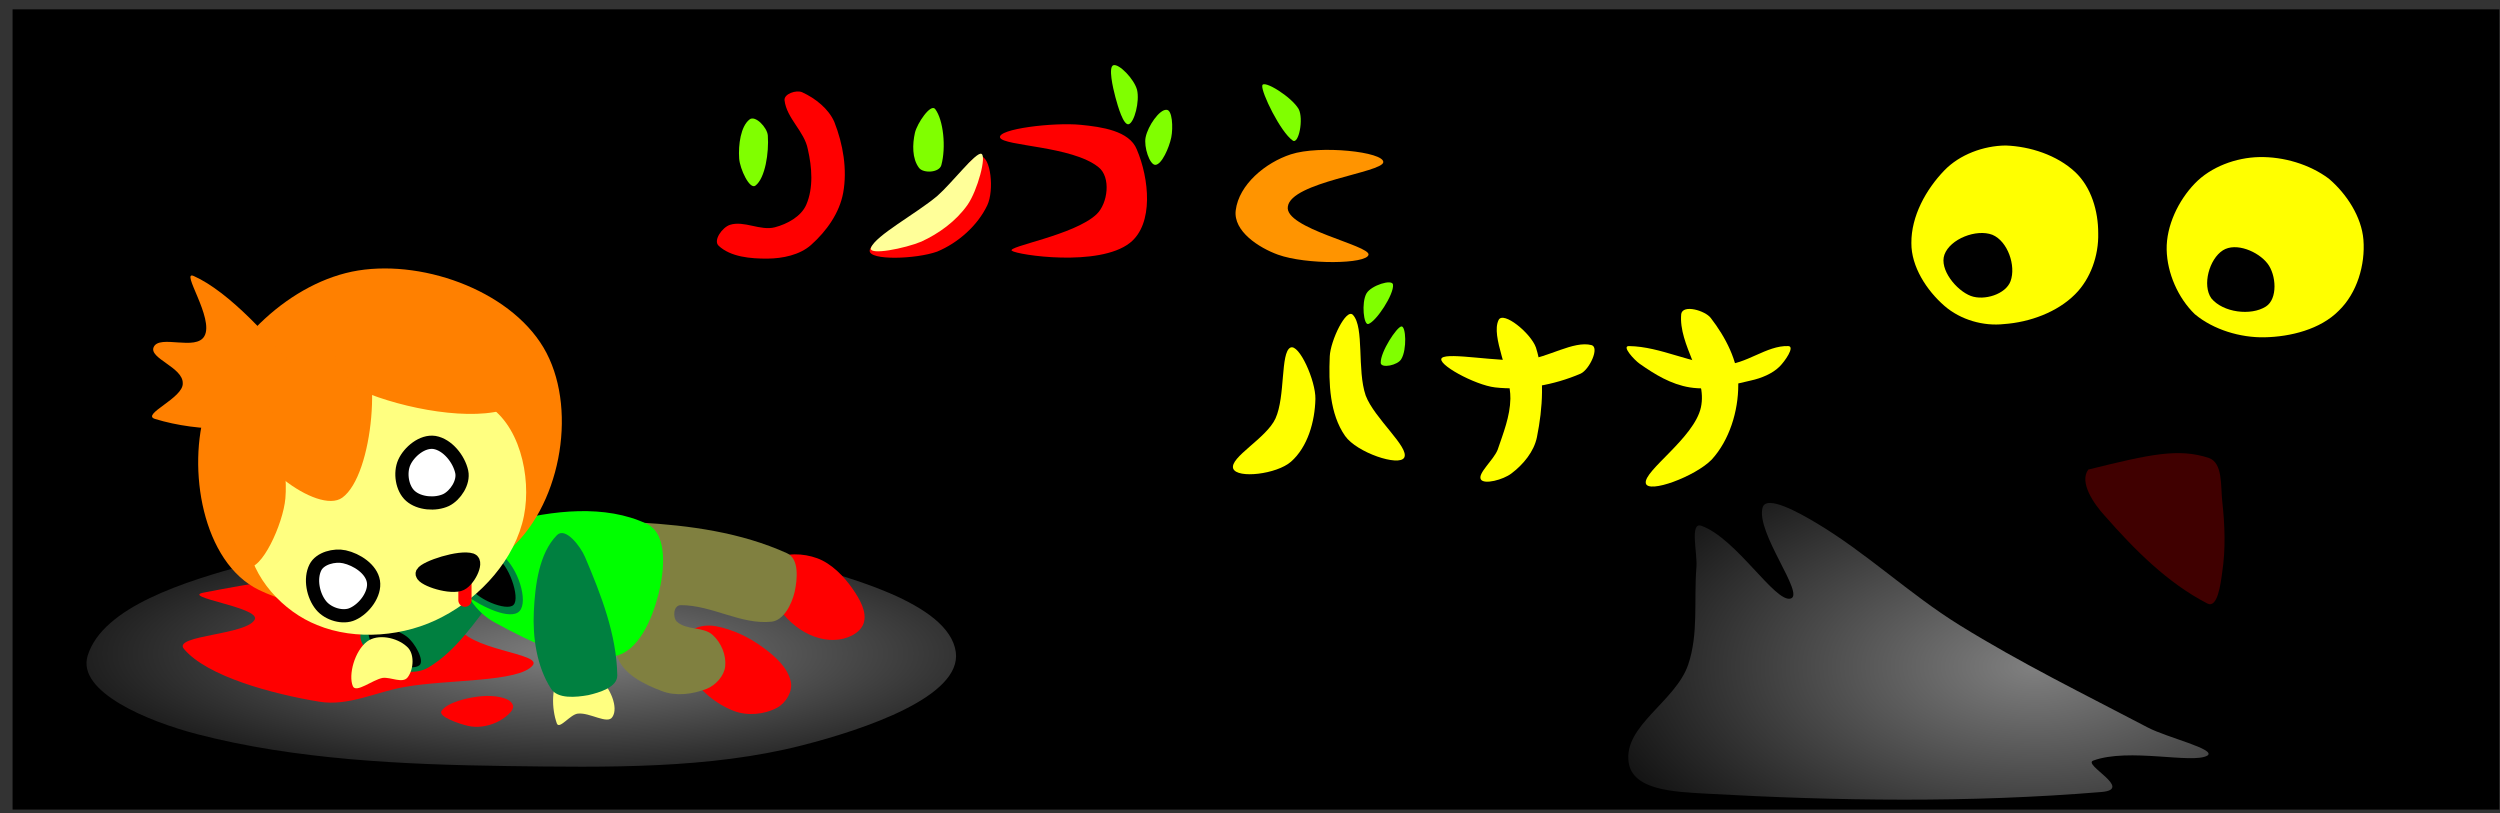
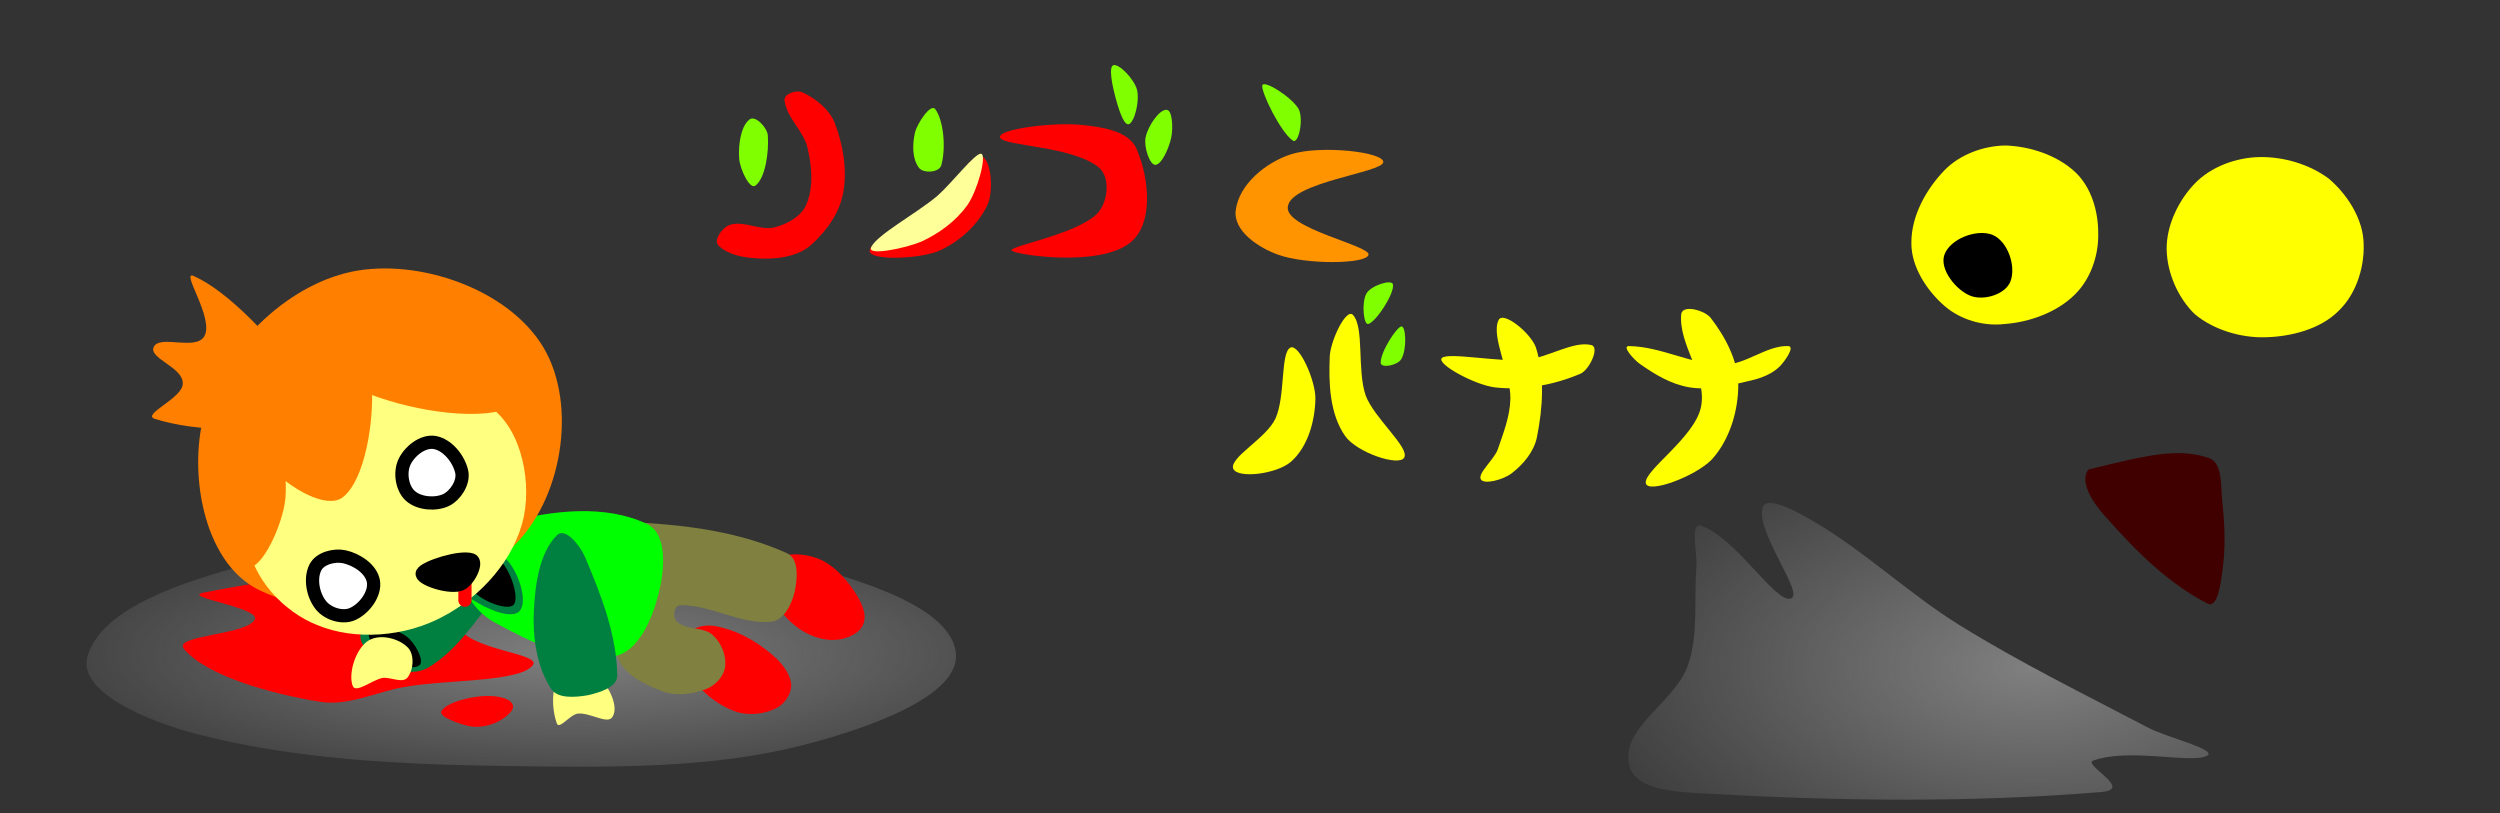
<svg xmlns="http://www.w3.org/2000/svg" version="1.1" width="378" height="123" viewBox="-1 -1 378 123">
  <rect x="-1" y="-1" width="378" height="123" fill="#333333" stroke="none" />
  <defs>
    <radialGradient id="grad_1" cx="0.559" cy="0.503" r="0.727">
      <stop offset="0" stop-color="#7F7F7F" stop-opacity="1" />
      <stop offset="1" stop-color="#7F7F7F" stop-opacity="0" />
    </radialGradient>
    <radialGradient id="grad_2" cx="0.693" cy="0.558" r="0.901">
      <stop offset="0" stop-color="#808080" stop-opacity="1" />
      <stop offset="1" stop-color="#808080" stop-opacity="0" />
    </radialGradient>
  </defs>
-   <path id="ID0.9689796059392393" fill="#000000" stroke="none" d="M 60 134 L 436 134 L 436 286 L 60 286 L 60 134 Z " transform="matrix(1, 0, 0, 0.796, -59.1, -106.25)" />
  <path id="ID0.8651500740088522" fill="url(#grad_1)" stroke="none" stroke-linecap="round" d="M 233.700 238.300 C 240.224 238.243 246.996 238.040 253.150 240.150 C 258.096 241.846 265.462 244.557 265.950 249.400 C 266.387 253.782 259.488 257.012 255 258.600 C 248.345 260.955 240.992 260.783 233.900 260.650 C 226.451 260.510 218.764 260.019 211.750 257.500 C 208.273 256.251 203.132 253.335 203.950 249.750 C 205.028 244.945 210.898 242.429 215.400 240.750 C 221.174 238.475 227.553 238.354 233.700 238.300 Z " transform="matrix(2.117, 0, 0, 1.533, -419.5, -284.75)" />
  <path id="ID0.475707714445889" fill="#FF0000" stroke="none" stroke-linecap="round" d="M 224.050 234.200 C 226.263 233.643 228.733 233.661 230.900 234.450 C 232.294 234.957 234.073 236.170 234 237.650 C 233.892 239.766 232.065 241.877 230.200 243.050 C 228.268 244.270 225.573 244.586 223.200 244.450 C 221.399 244.347 219.088 244.068 218.100 242.550 C 217.181 241.135 217.826 238.926 218.800 237.600 C 220.004 235.868 222.013 234.712 224.050 234.200 Z " transform="matrix(-0.613, -0.79, 0.79, -0.613, 71.65, 414.25)" />
  <path id="ID0.475707714445889" fill="#FF0000" stroke="none" stroke-linecap="round" d="M 222.150 233.800 C 224.961 233.046 228.246 233.227 230.900 234.450 C 232.812 235.331 234.086 237.444 234.400 239.450 C 234.583 240.658 233.099 241.982 231.900 242.550 C 229.536 243.669 226.817 244.182 224.150 244.150 C 221.991 244.147 219.475 243.918 217.800 242.450 C 216.687 241.474 216.494 239.421 217.150 238.050 C 218.089 236.080 220.039 234.366 222.150 233.800 Z " transform="matrix(-0.808, -0.589, 0.589, -0.808, 151.75, 426.25)" />
  <path id="ID0.4890614175237715" fill="#FF0000" stroke="none" stroke-linecap="round" d="M 190.500 245.250 C 204.614 242.514 220.302 240.332 234.750 242.250 C 238.452 242.747 227.660 246.952 228.750 250 C 230.188 254.033 241.762 254.368 240.250 256.250 C 238.182 258.826 227.469 258.354 221 259.500 C 216.729 260.186 212.442 262.478 208 261.750 C 200.769 260.564 190.923 257.876 187.500 253.750 C 185.780 251.663 197.266 251.685 198.250 249.250 C 198.766 247.435 186.969 245.935 190.500 245.250 Z " transform="matrix(1, 0, 0, 1, -160.7, -156.65)" />
  <path id="ID0.9178245272487402" fill="#808040" stroke="none" stroke-linecap="round" d="M 233.100 235.250 C 233.326 233.845 233.517 231.891 235.450 232 C 243.183 232.437 250.910 233.509 257.850 236.650 C 259.714 237.494 259.418 240.586 259 242.500 C 258.559 244.369 257.353 246.803 255.500 247 C 250.889 247.489 246.524 244.497 241.800 244.500 C 240.619 244.501 240.564 246.427 241.200 247 C 242.697 248.344 245.179 247.714 246.600 249 C 247.912 250.185 248.676 252.057 248.500 253.750 C 248.347 255.210 247.047 256.614 245.700 257.150 C 243.589 257.972 241.070 258.305 238.950 257.500 C 236.215 256.461 232.896 254.878 232.100 252 C 230.613 246.615 232.196 240.868 233.100 235.250 Z " transform="matrix(1, 0, 0, 1, -139.85, -154)" />
  <path id="ID0.387637784704566" fill="#008040" stroke="none" stroke-linecap="round" d="M 237.150 215.650 C 238.831 215.323 239.837 218.962 239.150 221 C 236.285 228.900 232.719 236.930 227.250 243.350 C 225.883 244.955 222.936 242.895 221.700 241.300 C 220.181 239.555 219.054 236.758 219.950 234.500 C 221.768 229.899 225.623 226.466 229.050 222.750 C 231.465 220.109 233.846 216.299 237.150 215.650 Z " transform="matrix(-0.161, -0.987, -0.987, 0.161, 330.65, 279.25)" />
  <path id="ID0.9001460154540837" fill="#00FF00" stroke="none" stroke-linecap="round" d="M 212.600 232.750 C 219.140 230.133 226.909 228.209 233.550 230.400 C 236.974 231.563 237.046 237.242 236.600 240.750 C 236.114 244.571 234.699 249.798 231.050 250.900 C 225.058 252.710 218.385 250.346 212.476 248.011 C 209.762 246.938 206.940 244.146 206.900 241.250 C 206.991 237.845 209.436 234.016 212.600 232.750 Z " transform="matrix(0.992, 0.124, -0.124, 0.992, -106.3, -179.3)" />
  <path id="ID0.8487011445686221" fill="#008040" stroke="none" stroke-linecap="round" d="M 213.300 237.500 C 215.645 239.296 217.281 244.406 215.900 245.900 C 214.562 247.346 210.172 245.247 207.900 243.575 C 206.940 242.867 207.339 240.875 208.150 240 C 209.435 238.611 211.805 236.373 213.300 237.500 Z " transform="matrix(1, 0, 0, 1, -138.35, -154.5)" />
  <path id="ID0.5439027883112431" fill="#000000" stroke="none" stroke-linecap="round" d="M 211.650 237.750 C 213.631 238.648 215.450 243.942 214.400 245 C 213.450 246.067 208.465 244.077 207.650 242 C 207.022 240.397 210.189 237.091 211.650 237.750 Z " transform="matrix(1, 0, 0, 1, -137.75, -154.55)" />
  <path id="ID0.7547443895600736" fill="#000000" stroke="none" stroke-linecap="round" d="M 197 249.650 C 198.237 250.579 199.762 253.346 198.900 254 C 197.805 254.820 194.767 253.823 193.250 252.650 C 192.002 251.767 190.641 249.150 191.500 248.500 C 192.602 247.673 195.504 248.527 197 249.650 Z " transform="matrix(1, 0, 0, 1, -136.5, -154.4)" />
  <path id="ID0.43500205455347896" fill="#FFFF80" stroke="none" stroke-linecap="round" d="M 243.200 250.150 C 244.744 251.467 246.051 254.479 245.100 255.900 C 244.376 257.104 241.674 255.177 239.850 255.400 C 238.697 255.541 237.086 257.836 236.700 256.900 C 235.911 254.711 235.724 251.030 237.500 249.150 C 238.822 247.751 241.735 248.899 243.200 250.150 Z " transform="matrix(1, 0, 0, 1, -153.5, -148.5)" />
  <path id="ID0.6800440330989659" fill="#FF8000" stroke="none" stroke-linecap="round" d="M 221.550 205.650 C 226.246 214.709 223.511 229.119 215.550 235.700 C 205.813 243.749 189.293 246.926 178.050 241.450 C 169.477 237.273 167.149 223.035 170.050 213.950 C 173.226 204.006 182.947 194.788 193.050 193.150 C 203.370 191.497 216.838 196.563 221.550 205.650 Z " transform="matrix(1, 0, 0, 1, -139.9, -153.25)" />
  <path id="ID0.44512168457731605" fill="#FFFF80" stroke="none" stroke-linecap="round" d="M 206.600 189.950 C 209.413 180.385 216.264 170.481 225.600 167.700 C 233.018 165.490 241.365 172.591 246.350 178.600 C 249.971 182.959 250.346 189.957 248.250 195.050 C 245.965 200.876 240.288 205.882 234.150 207.850 C 228.055 209.893 220.263 209.706 214.650 206.100 C 209.571 202.836 204.908 195.713 206.600 189.950 Z " transform="matrix(-0.694, 0.72, 0.72, 0.694, 78.8, -220.6)" />
  <path id="ID0.7183754006400704" fill="#FFFFFF" stroke="#000000" stroke-width="2" stroke-linecap="round" d="M 218.750 189.150 C 220.360 189.733 221.827 191.632 221.750 193.350 C 221.671 195.112 220.127 197.002 218.450 197.650 C 216.944 198.185 214.660 197.737 213.750 196.400 C 212.628 194.729 212.285 191.992 213.400 190.350 C 214.464 188.832 217.070 188.543 218.750 189.150 Z " transform="matrix(-0.694, 0.72, 0.72, 0.694, 75.75, -219.85)" />
  <path id="ID0.7183754006400704" fill="#FFFFFF" stroke="#000000" stroke-width="2" stroke-linecap="round" d="M 219.150 187.750 C 220.984 188.311 222.488 190.465 222.700 192.400 C 222.881 194.066 221.820 196.124 220.300 196.700 C 218.482 197.422 215.730 197.056 214.600 195.550 C 213.450 194.014 213.959 191.417 214.950 189.800 C 215.764 188.474 217.662 187.296 219.150 187.750 Z " transform="matrix(-0.694, 0.72, 0.72, 0.694, 63.6, -203.3)" />
  <path id="ID0.387637784704566" fill="#008040" stroke="none" stroke-linecap="round" d="M 236.350 214.750 C 238.142 214.562 238.047 218.277 237.550 220 C 235.829 225.963 233.861 232.095 230.050 236.950 C 228.941 238.362 226.317 237.270 224.750 236.500 C 223.076 235.569 220.795 234.048 221 232.200 C 221.440 228.241 223.712 224.445 226.350 221.500 C 229.031 218.508 232.539 215.161 236.350 214.750 Z " transform="matrix(0.776, -0.631, 0.631, 0.776, -235.7, 62.4)" />
  <path id="ID0.9928624462336302" fill="none" stroke="#FF0000" stroke-width="2" stroke-linecap="round" d="M 124.100 238.350 L 124.100 242.500 " transform="matrix(1, 0, 0, 1, -54.8, -152.75)" />
  <path id="ID0.3973114122636616" fill="#FFFF80" stroke="none" stroke-linecap="round" d="M 191.150 251.400 C 192.768 250.180 195.665 250.781 197.150 252.150 C 198.359 253.146 198.233 255.561 197.300 256.800 C 196.538 257.809 194.749 256.741 193.500 256.900 C 191.967 257.193 189.468 259.257 189 258.150 C 188.289 256.466 189.270 252.818 191.150 251.400 Z " transform="matrix(1, 0, 0, 1, -136.65, -155.4)" />
  <path id="ID0.08966482896357775" fill="#000000" stroke="#000000" stroke-width="2" stroke-linecap="round" d="M 206.800 240.900 C 204.935 241.389 200.853 239.941 201.200 239.150 C 201.683 238.258 206.873 236.563 208.650 237.150 C 209.625 237.473 208.147 240.548 206.800 240.900 Z " transform="matrix(1, 0, 0, 1, -138.35, -153.5)" />
  <path id="ID0.6598598980344832" fill="#FF8000" stroke="none" stroke-linecap="round" d="M 175.550 200.300 C 174.126 202.029 167.663 199.429 168.800 201.400 C 172.330 207.501 178.634 213.196 185.300 216.550 C 187.070 217.579 189.083 214.201 189.300 212.050 C 190.042 204.578 190.058 194.845 187.800 189.550 C 186.890 187.426 185.730 196.382 182.800 197.300 C 180.307 198.113 178.020 192.478 176.050 193.300 C 174.314 194.024 177.231 198.561 175.550 200.300 Z " transform="matrix(0.733, -0.68, 0.68, 0.733, -238.25, 29.5)" />
  <path id="ID0.18152846675366163" fill="#FF8000" stroke="none" stroke-linecap="round" d="M 227.200 154.400 C 227.859 148.107 240.554 139.291 243.850 141.900 C 247.754 145.067 246.360 162.521 241.600 165.950 C 237.913 168.603 226.615 159.971 227.200 154.400 Z " transform="matrix(1, 0, 0, 1, -190.85, -91.7)" />
  <path id="ID0.18152846675366163" fill="#FF8000" stroke="none" stroke-linecap="round" d="M 225.200 158.700 C 222.210 157.557 217.920 151.600 220.300 150.300 C 225.345 147.650 234.009 148.492 240.050 150.800 C 243.779 152.226 249.867 159.015 247.200 160.400 C 242.442 162.965 232.069 161.326 225.200 158.700 Z " transform="matrix(1, 0, 0, 1, -170.3, -100.1)" />
  <path id="ID0.18152846675366163" fill="#FF8000" stroke="none" stroke-linecap="round" d="M 229.200 148.350 C 228.755 143.257 230.641 134.167 232.800 133.350 C 234.799 132.623 237.578 140.853 237.950 145.100 C 238.354 149.720 237.256 157.809 234.950 158.700 C 232.881 159.434 229.544 152.277 229.200 148.350 Z " transform="matrix(-1, 0, 0, 1, 271.35, -74)" />
  <path id="ID0.04871388617902994" fill="#FF0000" stroke="none" stroke-linecap="round" d="M 121.750 258.500 C 122.598 257.197 125.796 256.416 128 256.250 C 129.624 256.131 132.011 256.405 132.500 257.500 C 133.011 258.405 131.131 259.748 130 260.250 C 128.699 260.828 127.128 261.079 125.750 260.750 C 124.403 260.436 121.213 259.352 121.750 258.500 Z " transform="matrix(1, 0, 0, 1, -56, -152)" />
  <g id="ID0.9183915229514241">
    <path id="ID0.10719490656629205" fill="#FF0000" stroke="none" stroke-linecap="round" d="M 134.250 157 C 138.340 158.870 142.472 162.136 144.250 166.250 C 146.967 173.153 148.311 181.028 147 188.250 C 145.865 194.501 141.857 200.174 137 204.500 C 133.478 207.632 128.127 208.708 123.500 208.750 C 118.165 208.795 111.951 208.223 108.250 204.750 C 106.457 203.078 109.411 199.005 111.750 198.250 C 116.159 196.825 121.229 200.195 125.750 199 C 129.590 197.989 133.905 195.662 135.500 192 C 137.788 186.736 137.285 180.333 136 174.750 C 134.968 169.181 129.409 165.138 128.750 159.500 C 128.517 157.502 132.421 156.164 134.250 157 Z " transform="matrix(0.486, 0, 0, 0.486, 55.05, -63.35)" />
    <path id="ID0.4426755211316049" fill="#80FF00" stroke="none" stroke-linecap="round" d="M 120.750 169.750 C 123.005 173.481 125.084 179.685 123.750 182.500 C 122.959 184.173 118.315 180.560 116.935 178.276 C 115.103 175.235 113.566 170.801 114.750 168.250 C 115.474 166.538 119.681 167.982 120.750 169.750 Z " transform="matrix(0.53, 0.271, -0.271, 0.53, 97.1, -103.2)" />
    <path id="ID0.5725707048550248" fill="#FF0000" stroke="none" stroke-linecap="round" d="M 168.850 169.350 C 173.693 167.025 178.998 159.347 182.350 160.300 C 184.933 161.037 183.554 169.593 180.850 172.800 C 177.136 177.174 171.203 180.136 165.500 180.900 C 159.816 181.370 148.236 178.705 149 176.250 C 149.791 173.703 162.541 172.378 168.850 169.350 Z " transform="matrix(0.575, -0.153, 0.153, 0.575, 17.85, -41.65)" />
    <path id="ID0.40489198779687285" fill="#80FF00" stroke="none" stroke-linecap="round" d="M 169 142.500 C 171.789 144.577 174.418 151.057 174.500 155.750 C 174.526 157.758 170.710 159.074 169.250 158 C 166.856 156.217 165.945 152.693 165.750 149.750 C 165.600 147.296 167.484 141.378 169 142.500 Z " transform="matrix(0.571, 0.167, -0.167, 0.571, 67.7, -94.1)" />
    <path id="ID0.2240039585158229" fill="#FF0000" stroke="none" stroke-linecap="round" d="M 188.500 148.500 C 187.794 146.287 202.123 144.571 209 145.250 C 214.333 145.781 221.350 146.754 223.250 151.500 C 226.401 158.877 227.612 170.435 221.500 175.250 C 213.633 181.439 192.902 178.342 191.500 177.250 C 190.098 176.158 207.321 173.337 213 168 C 215.910 165.265 216.748 158.518 213.500 156 C 206.791 150.592 189.395 150.683 188.500 148.500 Z " transform="matrix(0.595, 0, 0, 0.595, 38.05, -68.55)" />
    <path id="ID0.16830067383125424" fill="#80FF00" stroke="none" stroke-linecap="round" d="M 220.500 146.375 C 219.840 143.895 218.653 138.664 220 138.250 C 221.449 137.834 225.247 141.741 226 144.500 C 226.715 147.425 225.320 152.829 223.875 153.250 C 222.547 153.574 221.156 148.838 220.500 146.375 Z " transform="matrix(0.595, 0, 0, 0.595, 36.45, -73.4)" />
    <path id="ID0.16830067383125424" fill="#80FF00" stroke="none" stroke-linecap="round" d="M 220.100 147.550 C 219.487 144.552 220.574 139.629 222.200 139.050 C 223.574 138.354 225.595 142.555 226.100 145 C 226.634 147.628 226.593 152.273 225.150 153 C 223.831 153.651 220.597 149.977 220.100 147.550 Z " transform="matrix(0.547, 0.234, -0.234, 0.547, 86.35, -112.45)" />
    <path id="ID0.016936620697379112" fill="#FF9400" stroke="none" stroke-linecap="round" d="M 299.500 154.750 C 299.279 157.380 276.119 159.797 275.250 166 C 274.244 171.548 296.158 175.885 295.750 178.250 C 295.333 180.674 279.904 180.829 272.750 178.250 C 267.880 176.490 261.358 172.284 262 167 C 262.808 160.400 269.589 154.846 276 152.750 C 283.379 150.341 299.721 152.121 299.500 154.750 Z " transform="matrix(0.595, 0, 0, 0.595, 29.95, -68.55)" />
    <path id="ID0.3637023367919028" fill="#80FF00" stroke="none" stroke-linecap="round" d="M 268.750 135.250 C 269.059 133.705 276.212 138.139 278 141.250 C 279.295 143.708 278.020 150.290 276.500 149.250 C 273.379 147.109 268.420 136.902 268.750 135.250 Z " transform="matrix(0.595, 0, 0, 0.595, 29.95, -68.55)" />
    <path id="ID0.07901042839512229" fill="#FFFF00" stroke="none" stroke-linecap="round" d="M 123.800 194.550 C 125.610 192.882 132.317 200.864 133.500 205.350 C 134.938 210.863 134.987 217.607 131.900 222.400 C 129.290 226.445 119.948 230.355 118.250 228.100 C 116.548 225.605 124.271 218.395 125.100 212.900 C 126.014 206.844 121.710 196.478 123.800 194.550 Z " transform="matrix(0.572, 0.163, -0.163, 0.572, 155, -79.9)" />
    <path id="ID0.07901042839512229" fill="#FFFF00" stroke="none" stroke-linecap="round" d="M 124.950 196.850 C 126.097 194.607 132.246 201.586 133.500 205.350 C 135.665 211.858 137.534 219.409 135.300 225.900 C 133.604 230.783 124.221 237.222 122.350 235.300 C 120.309 233.203 126.942 223.614 127.450 217.450 C 127.824 210.564 122.987 200.694 124.950 196.850 Z " transform="matrix(-0.572, 0.163, 0.163, 0.572, 242.95, -86.35)" />
    <path id="ID0.2769912937656045" fill="#80FF00" stroke="none" stroke-linecap="round" d="M 145.250 193.250 C 145.547 195.695 140.968 202.641 139 203.250 C 137.775 203.705 137.189 197.803 138.500 195.500 C 139.671 193.441 145.069 191.757 145.250 193.250 Z " transform="matrix(0.595, 0, 0, 0.595, 123.2, -72.95)" />
    <path id="ID0.2769912937656045" fill="#80FF00" stroke="none" stroke-linecap="round" d="M 142.250 198.850 C 141.414 200.488 137.036 201.333 137 199.850 C 136.925 197.031 141.068 190.746 142.250 190.600 C 143.429 190.454 143.667 196.517 142.250 198.850 Z " transform="matrix(0.595, 0, 0, 0.595, 126.25, -65.05)" />
    <path id="ID0.7843892346136272" fill="#FFFF00" stroke="none" stroke-linecap="round" d="M 176 212.250 C 176.112 205.682 170.973 196.415 173 192.250 C 174.168 189.853 181.201 195.563 182.500 199.250 C 184.777 206.473 184.241 214.573 182.750 222 C 182.012 225.671 179.271 228.986 176.250 231.250 C 174.164 232.839 169.318 234.124 168.500 232.750 C 167.612 231.246 171.674 227.900 172.750 225.250 C 174.191 221.020 175.922 216.711 176 212.250 Z " transform="matrix(0.595, 0, 0, 0.595, 122.65, -67)" />
    <path id="ID0.8541517499834299" fill="#FFFF00" stroke="none" stroke-linecap="round" d="M 155.250 207.500 C 157.007 206.037 169.448 208.601 176.500 208 C 182.039 207.527 188.690 203.062 193.250 204.250 C 195.369 204.806 192.750 210.455 190.500 211.500 C 183.691 214.430 175.839 215.817 168.750 215 C 163.641 214.411 153.604 208.955 155.250 207.500 Z " transform="matrix(0.595, 0, 0, 0.595, 124.65, -70.35)" />
    <path id="ID0.7788141830824316" fill="#FFFF00" stroke="none" stroke-linecap="round" d="M 220 195.250 C 220.423 192.730 226.066 194.388 227.500 196.250 C 231.247 201.098 234.494 207.267 234.500 213.250 C 234.507 219.963 232.255 227.326 227.750 232.250 C 223.616 236.517 211.523 241.031 211 238.250 C 210.406 235.094 223.303 226.741 225 219 C 226.729 211.118 219.268 203.233 220 195.250 Z " transform="matrix(0.595, 0, 0, 0.595, 122.3, -69.7)" />
    <path id="ID0.17841800209134817" fill="#FFFF00" stroke="none" stroke-linecap="round" d="M 226.750 209.250 C 232.467 209.249 237.760 204.283 243.250 204.500 C 245.056 204.572 242.366 208.422 241 209.750 C 239.210 211.505 236.457 212.655 233.750 213.250 C 228.778 214.427 223.393 215.822 218.250 215 C 213.462 214.233 209.339 211.694 205.500 209 C 204.123 208.035 200.848 204.476 202.750 204.500 C 210.981 204.595 218.779 209.252 226.750 209.250 Z " transform="matrix(0.595, 0, 0, 0.595, 124.65, -70.35)" />
    <path id="ID0.6179353133775294" fill="#FFFF99" stroke="none" stroke-linecap="round" d="M 174.250 153.750 C 175.735 154.207 173.374 163.430 170.750 167.250 C 167.767 171.564 163.336 174.823 158.750 177 C 154.613 178.796 144.690 180.948 145.500 178.750 C 146.695 175.523 157.107 169.798 162.750 165 C 166.691 161.464 172.765 153.293 174.250 153.750 Z " transform="matrix(0.575, 0.006, -0.006, 0.575, 48.1, -67.2)" />
  </g>
  <path id="ID0.44854201516136527" fill="#FFFF00" stroke="none" stroke-linecap="round" d="M 348.250 206.750 C 351.934 206.876 356.014 208.197 358.750 210.750 C 361.231 213.063 362.257 216.721 362.250 220 C 362.340 223.388 361.089 226.931 358.750 229.250 C 356.066 231.946 351.915 233.474 348 233.750 C 344.912 234.094 341.457 233.133 339 231 C 336.299 228.650 333.969 225.048 334 221.500 C 333.969 217.440 336.203 213.391 339 210.500 C 341.299 208.124 344.887 206.787 348.250 206.750 Z " transform="matrix(1, 0, 0, 1, -46, -185.75)" />
  <path id="ID0.44854201516136527" fill="#FFFF00" stroke="none" stroke-linecap="round" d="M 348.100 207.400 C 351.772 207.325 355.699 208.490 358.600 210.650 C 361.320 212.951 363.574 216.451 363.850 219.900 C 364.153 223.679 362.887 227.982 360.100 230.650 C 357.339 233.438 352.831 234.580 348.850 234.650 C 345.283 234.713 341.191 233.530 338.350 231.150 C 335.838 228.722 334.173 224.965 334.100 221.400 C 334.027 217.784 335.886 213.950 338.350 211.400 C 340.788 208.857 344.592 207.472 348.100 207.400 Z " transform="matrix(1, 0, 0, 1, -7.5, -184.65)" />
  <path id="ID0.5465369960293174" fill="#000000" stroke="none" stroke-linecap="round" d="M 332.750 189 C 335.061 189.967 336.345 193.670 335.500 196 C 334.773 198.006 331.500 198.993 329.500 198.250 C 327.306 197.431 324.694 194.227 325.500 192 C 326.363 189.628 330.326 188.073 332.750 189 Z " transform="matrix(1, 0, 0, 1, -32.5, -154.5)" />
-   <path id="ID0.5465369960293174" fill="#000000" stroke="none" stroke-linecap="round" d="M 334.350 190.350 C 335.679 192.060 335.918 195.692 334.100 196.850 C 331.844 198.285 327.621 197.767 325.850 195.600 C 324.451 193.622 325.538 189.663 327.600 188.350 C 329.567 187.098 332.941 188.519 334.350 190.350 Z " transform="matrix(1, 0, 0, 1, 7.5, -151.5)" />
  <path id="ID0.3818884827196598" fill="#400000" stroke="none" stroke-linecap="round" d="M 371 218 C 380.405 215.668 384.654 214.731 389.250 216.250 C 391.362 217.021 390.999 220.499 391.250 222.750 C 391.663 226.477 391.773 230.084 391.250 233.500 C 391.006 235.366 390.529 239.039 389 238.250 C 382.974 235.134 378.023 230.148 373.500 225 C 371.864 223.219 369.571 219.925 371 218 Z " transform="matrix(1, 0, 0, 1, -56.25, -148)" />
  <path id="ID0.37028992362320423" fill="url(#grad_2)" stroke="none" stroke-linecap="round" d="M 333.500 242 C 335.705 241.365 328.219 232.049 329.250 228.250 C 329.817 226.222 334.869 229.090 337.250 230.500 C 344.904 235.031 351.442 241.312 359 246 C 368.293 251.764 377.935 256.480 387.500 261.500 C 390.432 263.038 397.969 264.796 396.500 265.750 C 394.261 267.043 384.647 264.523 379.250 266.500 C 377.585 267.114 385.408 270.835 380.500 271.250 C 360.549 272.897 340.615 272.613 320.750 271.500 C 315.784 271.222 309.579 270.977 309 266.750 C 308.204 261.227 316.098 257.578 318 252 C 319.592 247.335 318.845 242.259 319.250 237.250 C 319.420 235.161 318.192 230.357 320 231 C 325.304 232.902 331.148 242.675 333.500 242 Z " transform="matrix(1, 0, 0, 1, -63.75, -152.5)" />
</svg>